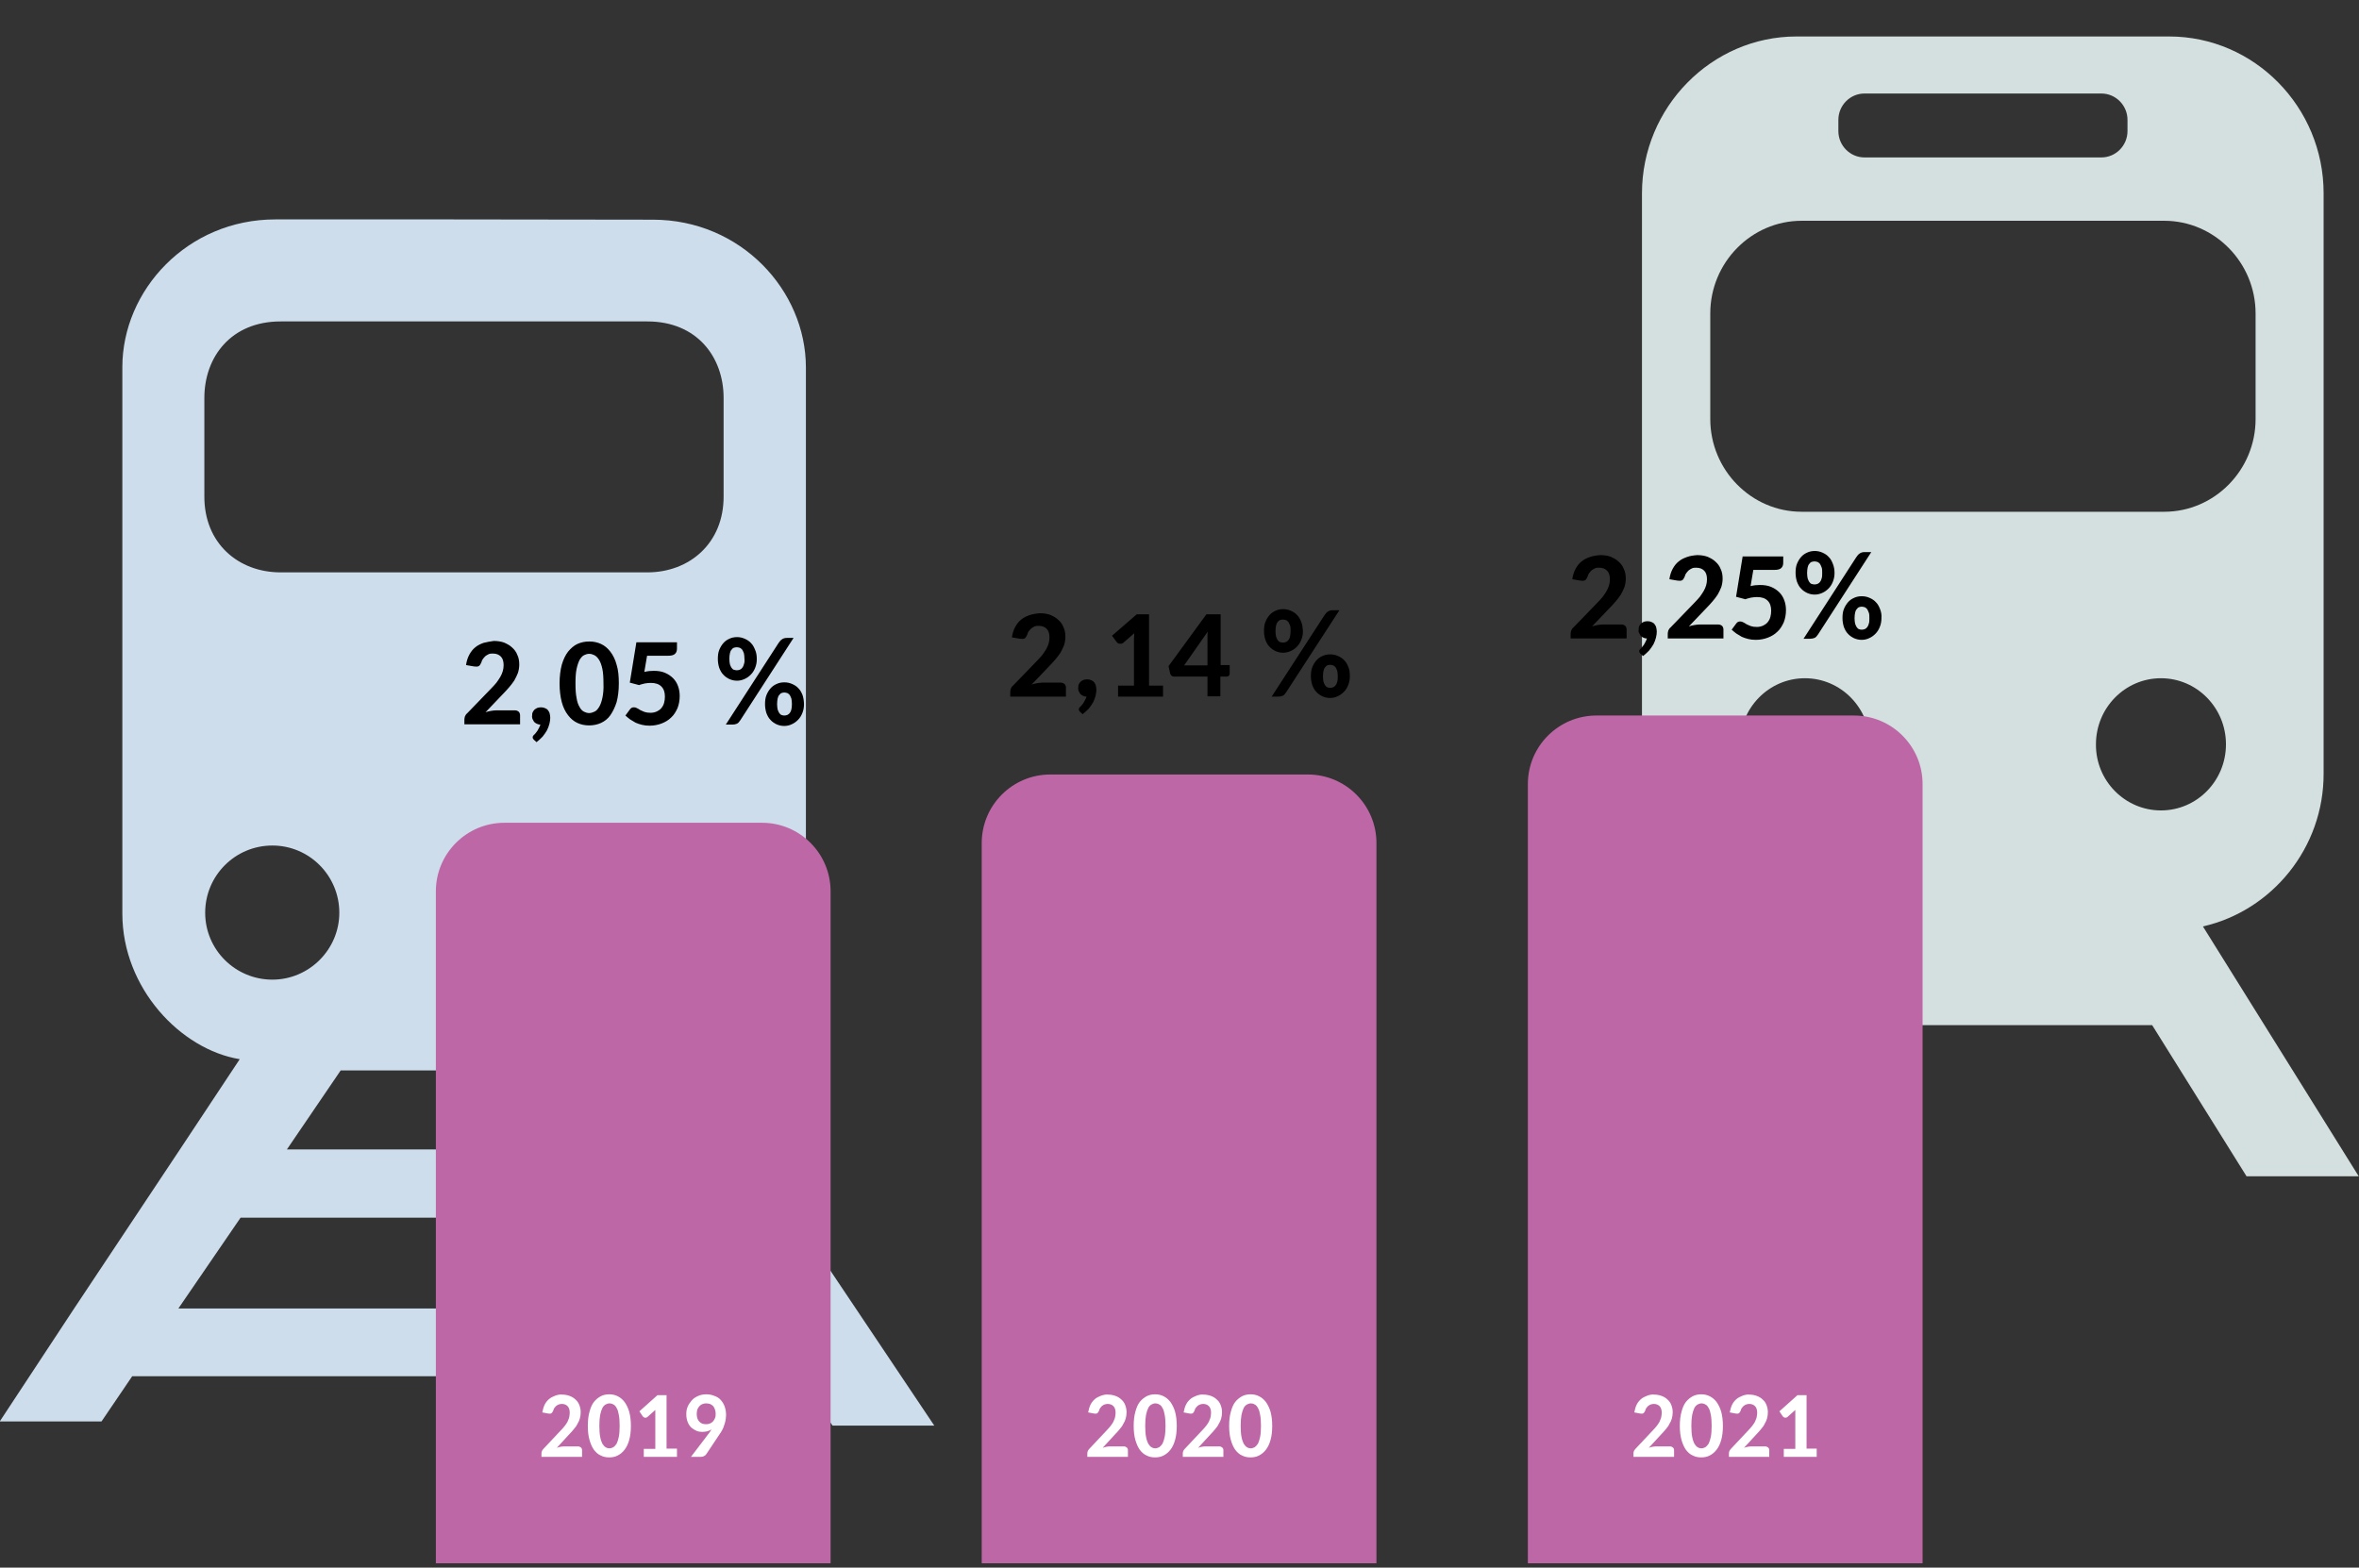
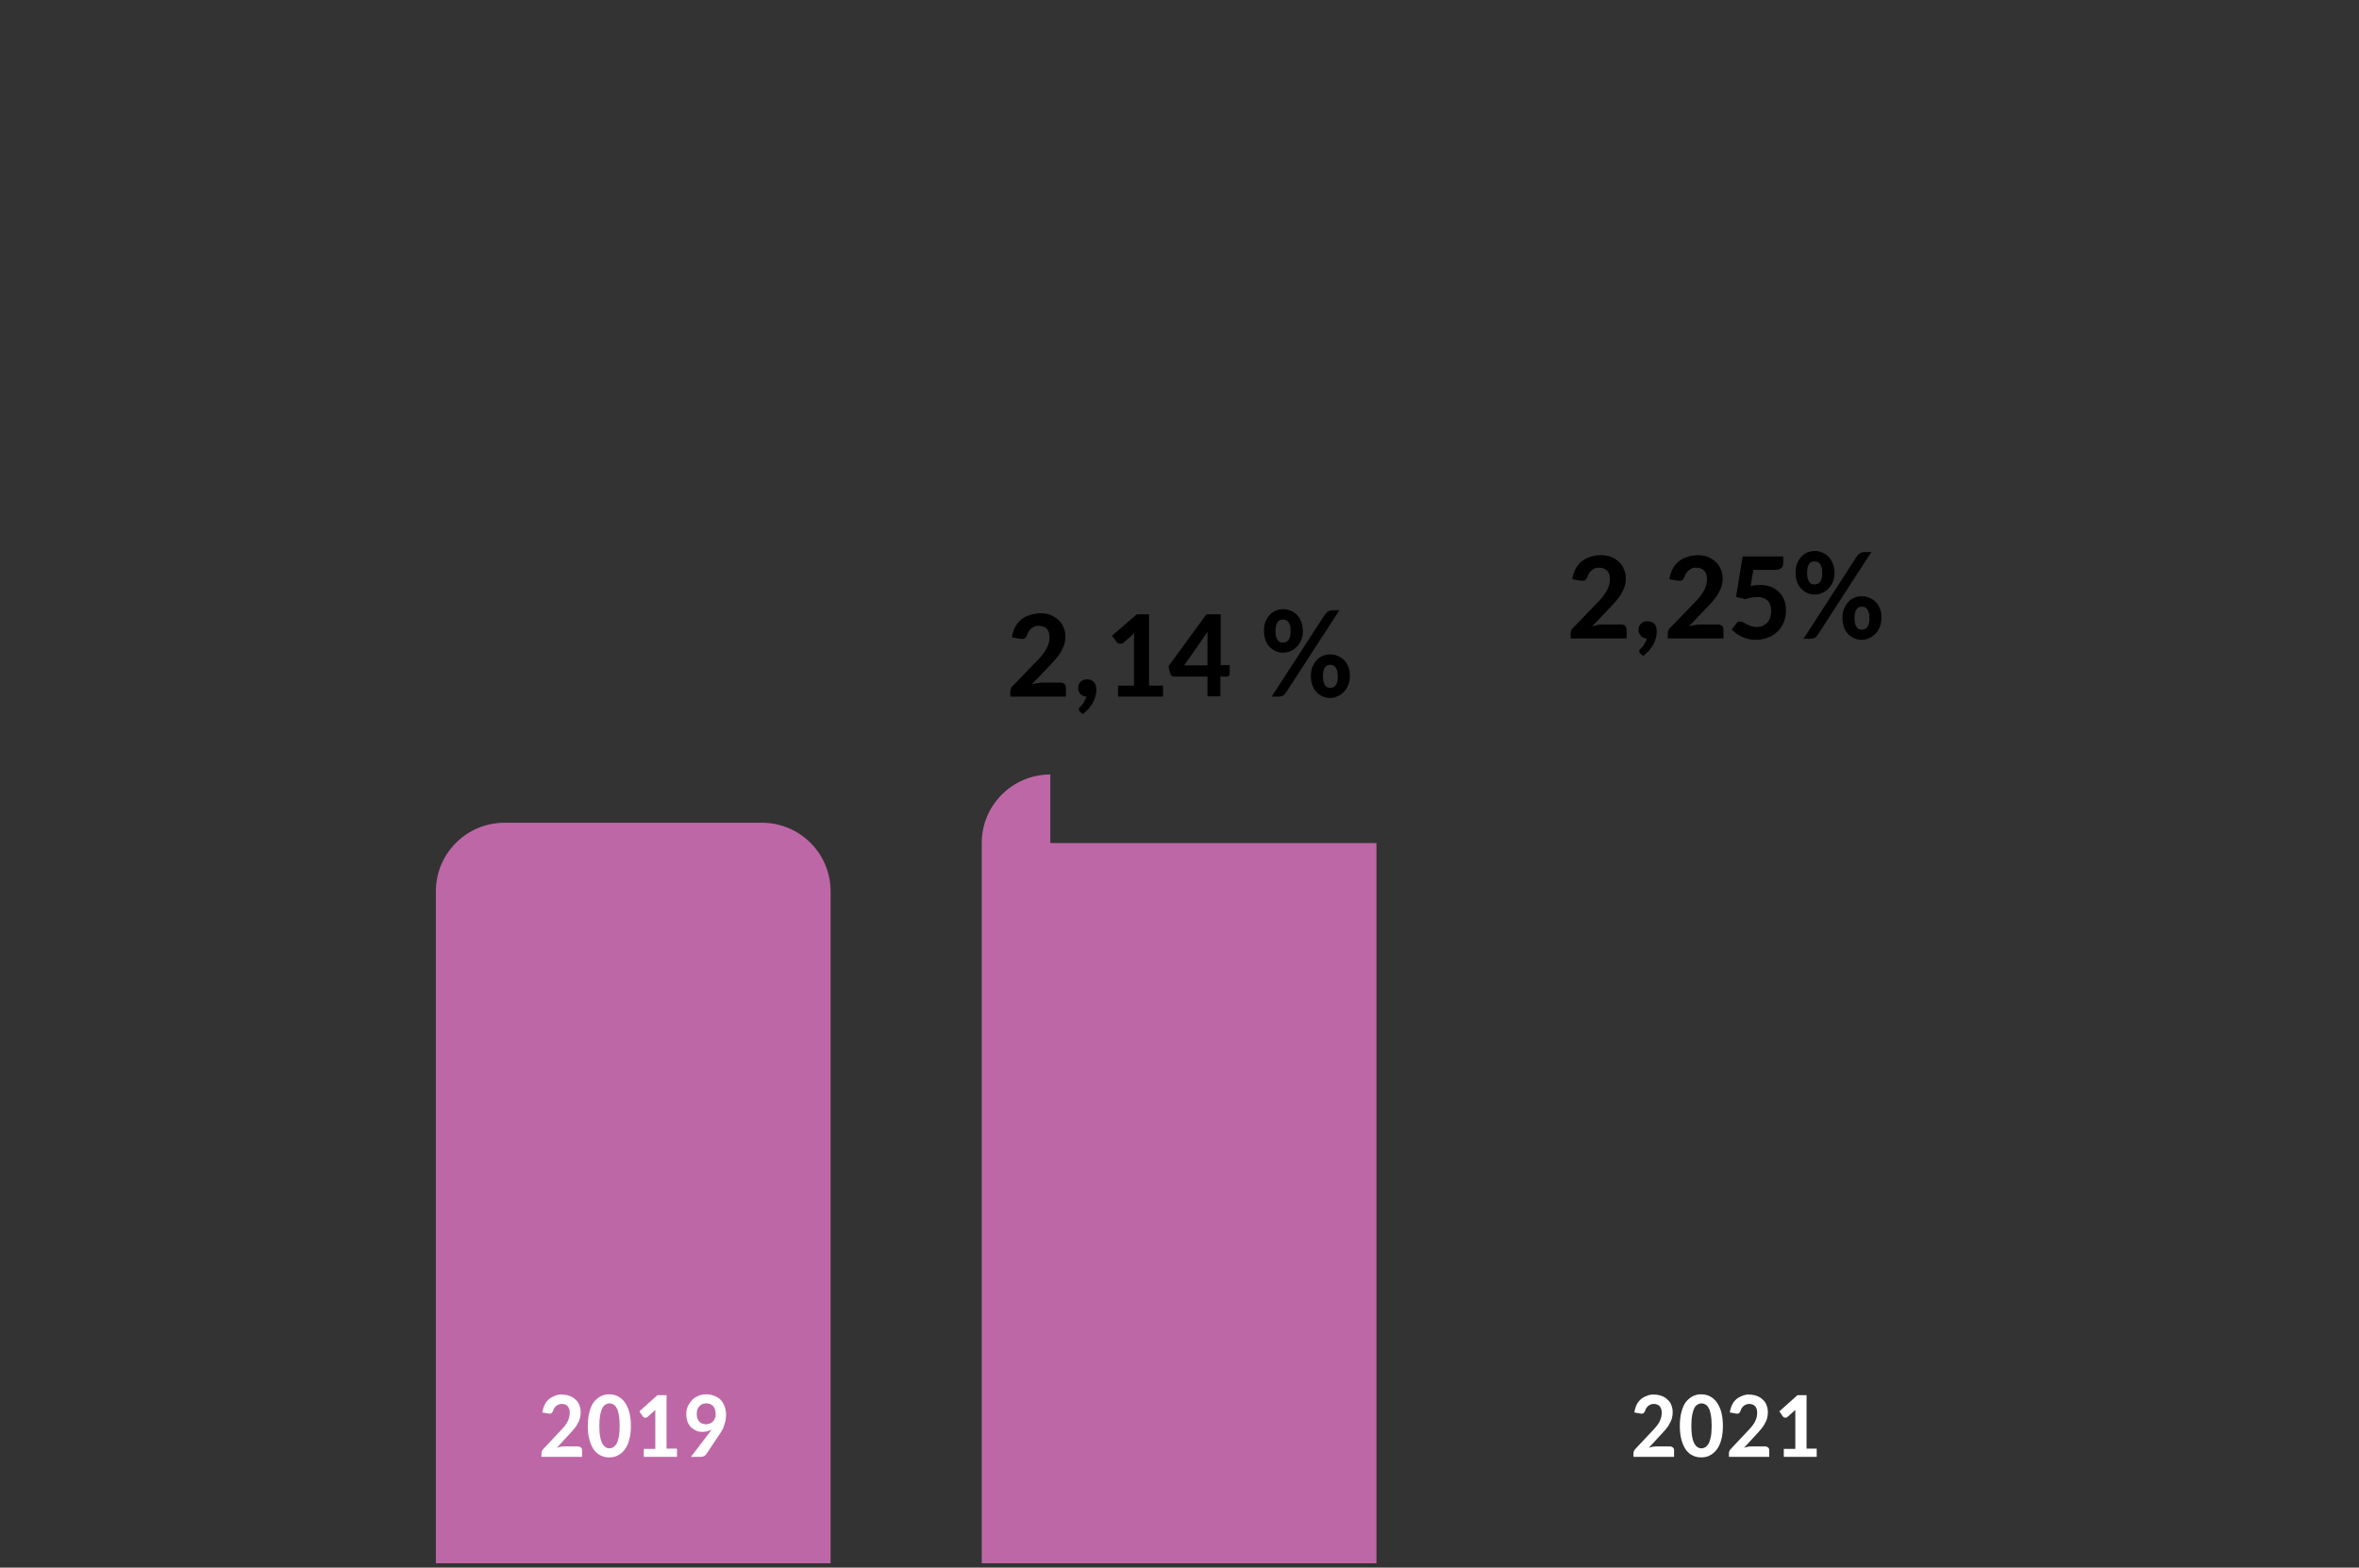
<svg xmlns="http://www.w3.org/2000/svg" xmlns:xlink="http://www.w3.org/1999/xlink" version="1.1" id="Ebene_1" x="0px" y="0px" width="860px" height="571.6px" viewBox="0 0 860 571.6" style="enable-background:new 0 0 860 571.6;" xml:space="preserve">
  <rect x="0" y="0" width="860" height="571.6" fill="#333333" stroke="none" />
  <style type="text/css">
	.st0{clip-path:url(#SVGID_2_);fill:#D3E0DF;}
	.st1{clip-path:url(#SVGID_2_);fill:#CDDDEB;}
	.st2{fill:#BE67A6;}
	.st3{fill:#FFFFFF;}
</style>
  <g>
    <g>
      <defs>
-         <rect id="SVGID_1_" width="859.9" height="570" />
-       </defs>
+         </defs>
      <clipPath id="SVGID_2_">
        <use xlink:href="#SVGID_1_" style="overflow:visible;" />
      </clipPath>
      <path class="st0" d="M803.1,337.8l56.8,91.1H819l-34.4-55.1H661.1l-34.4,55.1h-40.8l56.8-91.1c-25.2-5.7-44.1-28.6-44.1-55.8V70.5    c0-31.4,25.4-57.2,56.3-57.2h135.9c31,0,56.3,25.7,56.3,57.2V282C847.2,309.2,828.2,332.1,803.1,337.8L803.1,337.8z M787.8,295.5    c13.1,0,23.7-10.8,23.7-24.1c0-13.3-10.6-24.1-23.7-24.1c-13.1,0-23.7,10.8-23.7,24.1C764,284.7,774.7,295.5,787.8,295.5    L787.8,295.5z M658,295.5c13.1,0,23.7-10.8,23.7-24.1c0-13.3-10.6-24.1-23.7-24.1c-13.1,0-23.7,10.8-23.7,24.1    C634.2,284.7,644.9,295.5,658,295.5L658,295.5z M775.6,43.7c0-5.3-4.3-9.6-9.5-9.6h-86.4c-5.2,0-9.5,4.3-9.5,9.6v4.1    c0,5.3,4.3,9.6,9.5,9.6h86.4c5.2,0,9.5-4.3,9.5-9.6V43.7L775.6,43.7z M822.3,114.3c0-18.6-15-33.8-33.3-33.8H656.8    c-18.3,0-33.3,15.2-33.3,33.8v38.5c0,18.6,15,33.8,33.3,33.8H789c18.3,0,33.3-15.2,33.3-33.8V114.3L822.3,114.3z" />
-       <path class="st1" d="M65.1,477L87.7,444h164l22.6,33.1H65.1L65.1,477z M104.6,419.1l19.6-28.8H215l19.7,28.8H104.6L104.6,419.1z     M99.3,357.2c-13.5,0-24.5-10.9-24.5-24.4c0-13.5,10.9-24.5,24.5-24.5c13.5,0,24.4,11,24.4,24.5    C123.7,346.2,112.7,357.2,99.3,357.2 M238.5,357.2c-13.5,0-24.5-10.9-24.5-24.4c0-13.5,10.9-24.5,24.5-24.5    c13.5,0,24.4,11,24.4,24.5C262.9,346.2,252,357.2,238.5,357.2 M102.3,208.7c-15.4,0-27.9-10.6-27.8-27.8v-35.8    c0-14.9,9.7-27.9,27.8-27.9H236c18.1,0,27.8,13,27.8,27.9v35.8c0.1,17.2-12.5,27.8-27.8,27.8H102.3L102.3,208.7z M163.3,80    l-62.9,0c-32.1,0-55.8,25.8-55.8,53.9v199.2c0,27.2,21.3,49.6,42.8,53.1l-21.8,32.9L27.1,477l-27.2,41.3H37l11.2-16.5h243l12.3,18    h37.1l-89.6-133.7c21.4-3.5,42.8-25.8,42.8-53.1V134c0-28.1-23.7-53.9-55.8-53.9L163.3,80L163.3,80z" />
    </g>
-     <path d="M176.3,234.4c-1.1,0.4-2.2,0.9-3,1.6c-0.9,0.7-1.6,1.6-2.2,2.7c-0.6,1.1-1,2.4-1.2,3.8l2.9,0.5c0.7,0.1,1.3,0.1,1.7-0.1   c0.4-0.2,0.7-0.7,1-1.4c0.1-0.5,0.3-0.9,0.6-1.3c0.3-0.4,0.6-0.7,0.9-1c0.4-0.3,0.8-0.5,1.2-0.7c0.5-0.2,0.9-0.2,1.5-0.2   c1.3,0,2.2,0.4,2.9,1.1c0.7,0.7,1,1.8,1,3.1c0,0.8-0.1,1.5-0.3,2.2c-0.2,0.7-0.5,1.4-0.9,2.1c-0.4,0.7-0.9,1.4-1.4,2.1   c-0.6,0.7-1.2,1.4-2,2.2l-8.7,9c-0.4,0.3-0.6,0.7-0.8,1.1c-0.1,0.4-0.2,0.8-0.2,1.1v1.8h20.3v-3.3c0-0.5-0.2-1-0.5-1.3   c-0.4-0.3-0.8-0.5-1.4-0.5h-6.8c-0.6,0-1.2,0.1-1.9,0.2c-0.7,0.1-1.4,0.3-2,0.5l6.4-6.7c0.8-0.8,1.5-1.6,2.2-2.4   c0.7-0.8,1.3-1.6,1.9-2.5c0.5-0.9,0.9-1.7,1.3-2.7c0.3-0.9,0.5-2,0.5-3.1c0-1.3-0.2-2.5-0.7-3.5c-0.4-1.1-1.1-2-1.9-2.7   c-0.8-0.8-1.8-1.3-2.9-1.8c-1.1-0.4-2.4-0.6-3.8-0.6C178.7,233.9,177.4,234.1,176.3,234.4L176.3,234.4z M194.1,262.1   c0.2,0.4,0.4,0.7,0.6,1.1c0.3,0.3,0.6,0.5,1,0.7c0.4,0.2,0.8,0.3,1.3,0.3c-0.1,0.4-0.3,0.8-0.5,1.2c-0.2,0.4-0.4,0.7-0.6,1.1   c-0.2,0.3-0.5,0.6-0.7,0.9c-0.2,0.2-0.4,0.5-0.6,0.6c-0.1,0.1-0.2,0.3-0.3,0.4c-0.1,0.2-0.1,0.3-0.1,0.4c0,0.2,0,0.3,0.1,0.5   c0.1,0.1,0.2,0.3,0.3,0.4l1,0.9c0.8-0.6,1.5-1.3,2.2-2c0.6-0.7,1.1-1.5,1.6-2.3c0.4-0.8,0.7-1.6,0.9-2.4c0.2-0.8,0.3-1.5,0.3-2.2   c0-0.5-0.1-1-0.2-1.5c-0.1-0.5-0.4-0.9-0.6-1.2c-0.3-0.4-0.6-0.6-1.1-0.8c-0.4-0.2-0.9-0.3-1.5-0.3c-0.5,0-0.9,0.1-1.3,0.2   c-0.4,0.2-0.7,0.4-1,0.6c-0.3,0.3-0.5,0.6-0.7,1c-0.2,0.4-0.2,0.8-0.2,1.2C193.9,261.2,194,261.7,194.1,262.1L194.1,262.1z    M224.8,242.4c-0.5-1.9-1.3-3.5-2.3-4.8c-1-1.3-2.1-2.2-3.4-2.8c-1.3-0.6-2.7-0.9-4.3-0.9c-1.5,0-3,0.3-4.3,0.9   c-1.3,0.6-2.4,1.6-3.4,2.8c-1,1.3-1.7,2.8-2.3,4.8c-0.5,1.9-0.8,4.2-0.8,6.8s0.3,4.9,0.8,6.8c0.5,1.9,1.3,3.5,2.3,4.8   c1,1.3,2.1,2.2,3.4,2.8c1.3,0.6,2.7,0.9,4.3,0.9c1.5,0,3-0.3,4.3-0.9c1.3-0.6,2.5-1.5,3.4-2.8s1.7-2.9,2.3-4.8   c0.5-1.9,0.8-4.2,0.8-6.8S225.4,244.3,224.8,242.4L224.8,242.4z M219.6,254.5c-0.3,1.4-0.7,2.5-1.2,3.3c-0.5,0.8-1,1.4-1.7,1.7   c-0.6,0.3-1.3,0.5-1.9,0.5c-0.7,0-1.3-0.2-1.9-0.5c-0.6-0.3-1.2-0.9-1.6-1.7c-0.5-0.8-0.9-1.9-1.1-3.3c-0.3-1.4-0.4-3.2-0.4-5.3   c0-2.1,0.1-3.9,0.4-5.3c0.3-1.4,0.7-2.5,1.1-3.3c0.5-0.8,1-1.4,1.6-1.7c0.6-0.3,1.2-0.5,1.9-0.5c0.7,0,1.3,0.2,1.9,0.5   c0.6,0.3,1.2,0.9,1.7,1.7c0.5,0.8,0.9,1.9,1.2,3.3c0.3,1.4,0.4,3.2,0.4,5.3C220.1,251.3,219.9,253.1,219.6,254.5L219.6,254.5z    M246.7,234.2H232l-2.4,14.7l3.4,0.9c0.7-0.3,1.4-0.4,2.1-0.6c0.7-0.1,1.4-0.2,2.1-0.2c1.7,0,3,0.4,3.9,1.3   c0.9,0.9,1.3,2.1,1.3,3.7c0,0.8-0.1,1.6-0.3,2.3c-0.2,0.7-0.5,1.3-1,1.9c-0.4,0.5-1,0.9-1.6,1.2c-0.7,0.3-1.4,0.5-2.3,0.5   c-0.9,0-1.6-0.1-2.2-0.3c-0.6-0.2-1.1-0.5-1.6-0.7c-0.4-0.3-0.8-0.5-1.2-0.7c-0.3-0.2-0.7-0.3-1.1-0.3c-0.6,0-1,0.2-1.4,0.7   l-1.7,2.3c0.5,0.5,1.1,0.9,1.7,1.4c0.6,0.4,1.3,0.8,2,1.2c0.7,0.3,1.5,0.6,2.4,0.8s1.7,0.3,2.7,0.3c1.6,0,3.1-0.3,4.4-0.8   c1.3-0.5,2.5-1.2,3.5-2.2c1-0.9,1.7-2.1,2.3-3.4c0.5-1.3,0.8-2.8,0.8-4.4c0-1.3-0.2-2.5-0.6-3.6c-0.4-1.1-1-2.1-1.8-2.9   c-0.8-0.8-1.8-1.5-3-2c-1.2-0.5-2.5-0.7-4.1-0.7c-1.1,0-2.2,0.1-3.4,0.4l1-5.9h7.7c1.1,0,2-0.2,2.5-0.7c0.5-0.5,0.7-1.1,0.7-1.9   V234.2L246.7,234.2z M275.3,237c-0.4-1-0.8-1.8-1.5-2.5c-0.6-0.7-1.4-1.2-2.3-1.6c-0.9-0.4-1.8-0.6-2.8-0.6c-1,0-2,0.2-2.8,0.6   c-0.9,0.4-1.6,0.9-2.2,1.6c-0.6,0.7-1.1,1.5-1.5,2.5c-0.4,1-0.5,2.1-0.5,3.3c0,1.2,0.2,2.2,0.5,3.2c0.4,1,0.8,1.8,1.5,2.5   c0.6,0.7,1.4,1.2,2.2,1.6c0.9,0.4,1.8,0.6,2.8,0.6c0.9,0,1.8-0.2,2.7-0.6c0.9-0.4,1.6-0.9,2.3-1.6c0.7-0.7,1.2-1.5,1.6-2.5   c0.4-1,0.6-2,0.6-3.2C275.9,239,275.7,237.9,275.3,237L275.3,237z M271.2,242.2c-0.1,0.5-0.3,0.9-0.6,1.3c-0.2,0.3-0.5,0.5-0.9,0.7   c-0.3,0.1-0.7,0.2-1.1,0.2c-0.4,0-0.7-0.1-1.1-0.2c-0.3-0.1-0.6-0.4-0.8-0.7c-0.2-0.3-0.4-0.7-0.6-1.3c-0.1-0.5-0.2-1.2-0.2-2   c0-0.8,0.1-1.5,0.2-2c0.1-0.5,0.3-1,0.6-1.3c0.2-0.3,0.5-0.6,0.8-0.7c0.3-0.1,0.7-0.2,1.1-0.2c0.4,0,0.7,0.1,1.1,0.2   c0.3,0.1,0.6,0.4,0.9,0.7c0.2,0.3,0.4,0.8,0.6,1.3c0.1,0.5,0.2,1.2,0.2,2C271.5,241,271.4,241.7,271.2,242.2L271.2,242.2z    M292.6,253.5c-0.4-1-0.8-1.8-1.5-2.5c-0.6-0.7-1.4-1.2-2.3-1.6c-0.9-0.4-1.8-0.6-2.9-0.6c-1,0-2,0.2-2.8,0.6   c-0.9,0.4-1.6,0.9-2.2,1.6c-0.6,0.7-1.1,1.5-1.5,2.5c-0.4,1-0.5,2.1-0.5,3.3c0,1.2,0.2,2.2,0.5,3.2c0.4,1,0.8,1.8,1.5,2.5   c0.6,0.7,1.4,1.2,2.2,1.6c0.9,0.4,1.8,0.6,2.8,0.6c0.9,0,1.9-0.2,2.7-0.6c0.9-0.4,1.6-0.9,2.3-1.6c0.7-0.7,1.2-1.5,1.6-2.5   c0.4-1,0.6-2,0.6-3.2C293.1,255.6,292.9,254.5,292.6,253.5L292.6,253.5z M288.5,258.7c-0.1,0.5-0.3,0.9-0.6,1.3   c-0.2,0.3-0.5,0.5-0.9,0.7c-0.3,0.1-0.7,0.2-1.1,0.2c-0.4,0-0.7-0.1-1-0.2s-0.6-0.4-0.8-0.7c-0.2-0.3-0.4-0.7-0.6-1.3   c-0.1-0.5-0.2-1.2-0.2-2c0-0.8,0.1-1.5,0.2-2c0.1-0.5,0.3-1,0.6-1.3c0.2-0.3,0.5-0.6,0.8-0.7c0.3-0.1,0.7-0.2,1-0.2   c0.4,0,0.7,0.1,1.1,0.2c0.3,0.1,0.6,0.4,0.9,0.7c0.2,0.3,0.4,0.8,0.6,1.3c0.1,0.5,0.2,1.2,0.2,2   C288.7,257.6,288.6,258.2,288.5,258.7L288.5,258.7z M289.3,232.6h-2.5c-0.7,0-1.3,0.2-1.7,0.5c-0.5,0.3-0.9,0.8-1.3,1.4l-19.2,29.7   h2.4c0.6,0,1.1-0.1,1.6-0.3c0.5-0.2,0.9-0.7,1.3-1.3L289.3,232.6L289.3,232.6z" />
    <path d="M375.3,224.3c-1.1,0.4-2.2,0.9-3,1.6c-0.9,0.7-1.6,1.6-2.2,2.7c-0.6,1.1-1,2.4-1.2,3.8l2.9,0.5c0.7,0.1,1.3,0.1,1.7-0.1   c0.4-0.2,0.7-0.7,1-1.4c0.1-0.5,0.3-0.9,0.6-1.3c0.3-0.4,0.6-0.7,0.9-1c0.4-0.3,0.8-0.5,1.2-0.7c0.5-0.2,0.9-0.2,1.5-0.2   c1.3,0,2.2,0.4,2.9,1.1c0.7,0.7,1,1.8,1,3.1c0,0.8-0.1,1.5-0.3,2.2c-0.2,0.7-0.5,1.4-0.9,2.1c-0.4,0.7-0.9,1.4-1.4,2.1   c-0.6,0.7-1.2,1.4-2,2.2l-8.7,9c-0.4,0.3-0.6,0.7-0.8,1.1c-0.1,0.4-0.2,0.8-0.2,1.1v1.8h20.3v-3.3c0-0.5-0.2-1-0.5-1.3   c-0.4-0.3-0.8-0.5-1.4-0.5H380c-0.6,0-1.2,0.1-1.9,0.2c-0.7,0.1-1.4,0.3-2,0.5l6.4-6.7c0.8-0.8,1.5-1.6,2.2-2.4   c0.7-0.8,1.3-1.6,1.9-2.5c0.5-0.9,0.9-1.7,1.3-2.7c0.3-0.9,0.5-2,0.5-3.1c0-1.3-0.2-2.5-0.7-3.5c-0.4-1.1-1.1-2-1.9-2.7   c-0.8-0.8-1.8-1.3-2.9-1.8c-1.1-0.4-2.4-0.6-3.8-0.6C377.7,223.7,376.5,223.9,375.3,224.3L375.3,224.3z M393.2,251.9   c0.2,0.4,0.4,0.7,0.6,1.1c0.3,0.3,0.6,0.5,1,0.7c0.4,0.2,0.8,0.3,1.3,0.3c-0.1,0.4-0.3,0.8-0.5,1.2c-0.2,0.4-0.4,0.7-0.6,1.1   c-0.2,0.3-0.5,0.6-0.7,0.9c-0.2,0.2-0.4,0.5-0.6,0.6c-0.1,0.1-0.2,0.3-0.3,0.4c-0.1,0.2-0.1,0.3-0.1,0.4c0,0.2,0,0.3,0.1,0.5   c0.1,0.1,0.2,0.3,0.3,0.4l1,0.9c0.8-0.6,1.5-1.3,2.2-2c0.6-0.7,1.1-1.5,1.6-2.3c0.4-0.8,0.7-1.6,0.9-2.4c0.2-0.8,0.3-1.5,0.3-2.2   c0-0.5-0.1-1-0.2-1.5c-0.1-0.5-0.4-0.9-0.6-1.2c-0.3-0.4-0.6-0.6-1.1-0.8c-0.4-0.2-0.9-0.3-1.5-0.3c-0.5,0-0.9,0.1-1.3,0.2   c-0.4,0.2-0.7,0.4-1,0.6c-0.3,0.3-0.5,0.6-0.7,1c-0.2,0.4-0.2,0.8-0.2,1.2C393,251.1,393.1,251.5,393.2,251.9L393.2,251.9z    M407.6,254h16.4V250h-5.1v-26h-4.5l-9,7.8l1.7,2.3c0.1,0.1,0.2,0.2,0.4,0.4c0.2,0.1,0.4,0.2,0.6,0.2s0.5,0,0.7,0   c0.3,0,0.5-0.2,0.8-0.4l3.9-3.4c0,0.8-0.1,1.5-0.1,2.2V250h-5.8V254L407.6,254z M445,224h-5.2L426,242.9l0.6,2.7   c0.1,0.3,0.3,0.6,0.5,0.8c0.3,0.2,0.6,0.3,0.9,0.3h12.2v7.2h4.7v-7.2h2.3c0.3,0,0.6-0.1,0.8-0.3c0.2-0.2,0.3-0.5,0.3-0.8v-3.1H445   V224L445,224z M440.2,242.6h-8.5l8.6-12.3c-0.1,0.6-0.1,1.1-0.1,1.6c0,0.5,0,1,0,1.4V242.6L440.2,242.6z M474.4,226.8   c-0.4-1-0.8-1.8-1.5-2.5c-0.6-0.7-1.4-1.2-2.3-1.6c-0.9-0.4-1.8-0.6-2.8-0.6c-1,0-2,0.2-2.8,0.6c-0.9,0.4-1.6,0.9-2.2,1.6   c-0.6,0.7-1.1,1.5-1.5,2.5c-0.4,1-0.5,2.1-0.5,3.3c0,1.2,0.2,2.2,0.5,3.2c0.4,1,0.8,1.8,1.5,2.5c0.6,0.7,1.4,1.2,2.2,1.6   c0.9,0.4,1.8,0.6,2.8,0.6c0.9,0,1.8-0.2,2.7-0.6c0.9-0.4,1.6-0.9,2.3-1.6c0.7-0.7,1.2-1.5,1.6-2.5c0.4-1,0.6-2,0.6-3.2   C474.9,228.9,474.8,227.8,474.4,226.8L474.4,226.8z M470.3,232.1c-0.1,0.5-0.3,0.9-0.6,1.3c-0.2,0.3-0.5,0.5-0.9,0.7   c-0.3,0.1-0.7,0.2-1.1,0.2c-0.4,0-0.7-0.1-1.1-0.2c-0.3-0.1-0.6-0.4-0.8-0.7c-0.2-0.3-0.4-0.7-0.6-1.3c-0.1-0.5-0.2-1.2-0.2-2   c0-0.8,0.1-1.5,0.2-2c0.1-0.5,0.3-1,0.6-1.3c0.2-0.3,0.5-0.6,0.8-0.7c0.3-0.1,0.7-0.2,1.1-0.2c0.4,0,0.7,0.1,1.1,0.2   c0.3,0.1,0.6,0.4,0.9,0.7c0.2,0.3,0.4,0.8,0.6,1.3s0.2,1.2,0.2,2C470.5,230.9,470.4,231.5,470.3,232.1L470.3,232.1z M491.6,243.3   c-0.4-1-0.8-1.8-1.5-2.5c-0.6-0.7-1.4-1.2-2.3-1.6c-0.9-0.4-1.8-0.6-2.9-0.6c-1,0-2,0.2-2.8,0.6c-0.9,0.4-1.6,0.9-2.2,1.6   c-0.6,0.7-1.1,1.5-1.5,2.5c-0.4,1-0.5,2.1-0.5,3.3c0,1.2,0.2,2.2,0.5,3.2c0.4,1,0.8,1.8,1.5,2.5c0.6,0.7,1.4,1.2,2.2,1.6   c0.9,0.4,1.8,0.6,2.8,0.6c0.9,0,1.9-0.2,2.7-0.6c0.9-0.4,1.6-0.9,2.3-1.6c0.7-0.7,1.2-1.5,1.6-2.5c0.4-1,0.6-2,0.6-3.2   C492.1,245.4,492,244.3,491.6,243.3L491.6,243.3z M487.5,248.6c-0.1,0.5-0.3,0.9-0.6,1.3c-0.2,0.3-0.5,0.5-0.9,0.7   c-0.3,0.1-0.7,0.2-1.1,0.2c-0.4,0-0.7-0.1-1-0.2c-0.3-0.1-0.6-0.4-0.8-0.7c-0.2-0.3-0.4-0.7-0.6-1.3c-0.1-0.5-0.2-1.2-0.2-2   c0-0.8,0.1-1.5,0.2-2c0.1-0.5,0.3-1,0.6-1.3c0.2-0.3,0.5-0.6,0.8-0.7c0.3-0.1,0.7-0.2,1-0.2c0.4,0,0.7,0.1,1.1,0.2   c0.3,0.1,0.6,0.4,0.9,0.7c0.2,0.3,0.4,0.8,0.6,1.3c0.1,0.5,0.2,1.2,0.2,2C487.7,247.4,487.7,248,487.5,248.6L487.5,248.6z    M488.3,222.5h-2.5c-0.7,0-1.3,0.2-1.7,0.5c-0.5,0.3-0.9,0.8-1.3,1.4L463.6,254h2.4c0.6,0,1.1-0.1,1.6-0.3c0.5-0.2,0.9-0.7,1.3-1.3   L488.3,222.5L488.3,222.5z" />
    <path d="M579.6,203.1c-1.1,0.4-2.2,0.9-3,1.6c-0.9,0.7-1.6,1.6-2.2,2.7c-0.6,1.1-1,2.4-1.2,3.8l2.9,0.5c0.7,0.1,1.3,0.1,1.7-0.1   c0.4-0.2,0.7-0.7,1-1.4c0.1-0.5,0.3-0.9,0.6-1.3c0.3-0.4,0.6-0.7,0.9-1c0.4-0.3,0.8-0.5,1.2-0.7c0.5-0.2,0.9-0.2,1.5-0.2   c1.3,0,2.2,0.4,2.9,1.1c0.7,0.7,1,1.8,1,3.1c0,0.8-0.1,1.5-0.3,2.2c-0.2,0.7-0.5,1.4-0.9,2.1c-0.4,0.7-0.9,1.4-1.4,2.1   c-0.6,0.7-1.2,1.4-2,2.2l-8.7,9c-0.4,0.3-0.6,0.7-0.8,1.1c-0.1,0.4-0.2,0.8-0.2,1.1v1.8H593v-3.3c0-0.5-0.2-1-0.5-1.3   c-0.4-0.3-0.8-0.5-1.4-0.5h-6.8c-0.6,0-1.2,0.1-1.9,0.2c-0.7,0.1-1.4,0.3-2,0.5l6.4-6.7c0.8-0.8,1.5-1.6,2.2-2.4   c0.7-0.8,1.3-1.6,1.9-2.5c0.5-0.9,0.9-1.7,1.3-2.7c0.3-0.9,0.5-2,0.5-3.1c0-1.3-0.2-2.5-0.7-3.5c-0.4-1.1-1.1-2-1.9-2.7   c-0.8-0.8-1.8-1.3-2.9-1.8c-1.1-0.4-2.4-0.6-3.8-0.6C582,202.5,580.8,202.7,579.6,203.1L579.6,203.1z M597.5,230.7   c0.2,0.4,0.4,0.7,0.6,1.1c0.3,0.3,0.6,0.5,1,0.7c0.4,0.2,0.8,0.3,1.3,0.3c-0.1,0.4-0.3,0.8-0.5,1.2c-0.2,0.4-0.4,0.7-0.6,1.1   c-0.2,0.3-0.5,0.6-0.7,0.9c-0.2,0.2-0.4,0.5-0.6,0.6c-0.1,0.1-0.2,0.3-0.3,0.4c-0.1,0.2-0.1,0.3-0.1,0.4c0,0.2,0,0.3,0.1,0.5   c0.1,0.1,0.2,0.3,0.3,0.4l1,0.9c0.8-0.6,1.5-1.3,2.2-2c0.6-0.7,1.1-1.5,1.6-2.3c0.4-0.8,0.7-1.6,0.9-2.4c0.2-0.8,0.3-1.5,0.3-2.2   c0-0.5-0.1-1-0.2-1.5c-0.1-0.5-0.4-0.9-0.6-1.2c-0.3-0.4-0.6-0.6-1.1-0.8c-0.4-0.2-0.9-0.3-1.5-0.3c-0.5,0-0.9,0.1-1.3,0.2   c-0.4,0.2-0.7,0.4-1,0.6c-0.3,0.3-0.5,0.6-0.7,1c-0.2,0.4-0.2,0.8-0.2,1.2C597.3,229.9,597.3,230.3,597.5,230.7L597.5,230.7z    M615,203.1c-1.1,0.4-2.2,0.9-3,1.6c-0.9,0.7-1.6,1.6-2.2,2.7c-0.6,1.1-1,2.4-1.2,3.8l2.9,0.5c0.7,0.1,1.3,0.1,1.7-0.1   c0.4-0.2,0.7-0.7,1-1.4c0.1-0.5,0.3-0.9,0.6-1.3c0.3-0.4,0.6-0.7,0.9-1c0.4-0.3,0.8-0.5,1.2-0.7c0.5-0.2,0.9-0.2,1.5-0.2   c1.3,0,2.2,0.4,2.9,1.1c0.7,0.7,1,1.8,1,3.1c0,0.8-0.1,1.5-0.3,2.2c-0.2,0.7-0.5,1.4-0.9,2.1c-0.4,0.7-0.9,1.4-1.4,2.1   c-0.6,0.7-1.2,1.4-2,2.2l-8.7,9c-0.4,0.3-0.6,0.7-0.8,1.1c-0.1,0.4-0.2,0.8-0.2,1.1v1.8h20.3v-3.3c0-0.5-0.2-1-0.5-1.3   c-0.4-0.3-0.8-0.5-1.4-0.5h-6.8c-0.6,0-1.2,0.1-1.9,0.2c-0.7,0.1-1.4,0.3-2,0.5l6.4-6.7c0.8-0.8,1.5-1.6,2.2-2.4   c0.7-0.8,1.3-1.6,1.9-2.5c0.5-0.9,0.9-1.7,1.3-2.7c0.3-0.9,0.5-2,0.5-3.1c0-1.3-0.2-2.5-0.7-3.5c-0.4-1.1-1.1-2-1.9-2.7   c-0.8-0.8-1.8-1.3-2.9-1.8c-1.1-0.4-2.4-0.6-3.8-0.6C617.4,202.5,616.1,202.7,615,203.1L615,203.1z M650,202.9h-14.7l-2.4,14.7   l3.4,0.9c0.7-0.3,1.4-0.4,2.1-0.6c0.7-0.1,1.4-0.2,2.1-0.2c1.7,0,3,0.4,3.9,1.3c0.9,0.9,1.3,2.1,1.3,3.7c0,0.8-0.1,1.6-0.3,2.3   c-0.2,0.7-0.5,1.3-1,1.9c-0.4,0.5-1,0.9-1.6,1.2c-0.7,0.3-1.4,0.5-2.3,0.5c-0.9,0-1.6-0.1-2.2-0.3c-0.6-0.2-1.1-0.5-1.6-0.7   c-0.4-0.3-0.8-0.5-1.2-0.7c-0.3-0.2-0.7-0.3-1.1-0.3c-0.6,0-1,0.2-1.4,0.7l-1.7,2.3c0.5,0.5,1.1,0.9,1.7,1.4c0.6,0.4,1.3,0.8,2,1.2   c0.7,0.3,1.5,0.6,2.4,0.8c0.8,0.2,1.7,0.3,2.7,0.3c1.6,0,3.1-0.3,4.4-0.8c1.3-0.5,2.5-1.2,3.5-2.2c1-0.9,1.7-2.1,2.3-3.4   c0.5-1.3,0.8-2.8,0.8-4.4c0-1.3-0.2-2.5-0.6-3.6c-0.4-1.1-1-2.1-1.8-2.9c-0.8-0.8-1.8-1.5-3-2c-1.2-0.5-2.5-0.7-4.1-0.7   c-1.1,0-2.2,0.1-3.4,0.4l1-5.9h7.7c1.1,0,2-0.2,2.5-0.7c0.5-0.5,0.7-1.1,0.7-1.9V202.9L650,202.9z M668.2,205.6   c-0.4-1-0.8-1.8-1.5-2.5c-0.6-0.7-1.4-1.2-2.3-1.6c-0.9-0.4-1.8-0.6-2.8-0.6c-1,0-2,0.2-2.8,0.6c-0.9,0.4-1.6,0.9-2.2,1.6   c-0.6,0.7-1.1,1.5-1.5,2.5c-0.4,1-0.5,2.1-0.5,3.3c0,1.2,0.2,2.2,0.5,3.2c0.4,1,0.8,1.8,1.5,2.5c0.6,0.7,1.4,1.2,2.2,1.6   c0.9,0.4,1.8,0.6,2.8,0.6c0.9,0,1.8-0.2,2.7-0.6c0.9-0.4,1.6-0.9,2.3-1.6c0.7-0.7,1.2-1.5,1.6-2.5c0.4-1,0.6-2,0.6-3.2   C668.8,207.7,668.6,206.6,668.2,205.6L668.2,205.6z M664.1,210.9c-0.1,0.5-0.3,0.9-0.6,1.3c-0.2,0.3-0.5,0.5-0.9,0.7   c-0.3,0.1-0.7,0.2-1.1,0.2c-0.4,0-0.7-0.1-1.1-0.2c-0.3-0.1-0.6-0.4-0.8-0.7c-0.2-0.3-0.4-0.7-0.6-1.3c-0.1-0.5-0.2-1.2-0.2-2   c0-0.8,0.1-1.5,0.2-2c0.1-0.5,0.3-1,0.6-1.3c0.2-0.3,0.5-0.6,0.8-0.7c0.3-0.1,0.7-0.2,1.1-0.2c0.4,0,0.7,0.1,1.1,0.2   c0.3,0.1,0.6,0.4,0.9,0.7c0.2,0.3,0.4,0.8,0.6,1.3s0.2,1.2,0.2,2C664.3,209.7,664.3,210.4,664.1,210.9L664.1,210.9z M685.4,222.1   c-0.4-1-0.8-1.8-1.5-2.5c-0.6-0.7-1.4-1.2-2.3-1.6c-0.9-0.4-1.8-0.6-2.9-0.6c-1,0-2,0.2-2.8,0.6c-0.9,0.4-1.6,0.9-2.2,1.6   c-0.6,0.7-1.1,1.5-1.5,2.5c-0.4,1-0.5,2.1-0.5,3.3c0,1.2,0.2,2.2,0.5,3.2c0.4,1,0.8,1.8,1.5,2.5c0.6,0.7,1.4,1.2,2.2,1.6   c0.9,0.4,1.8,0.6,2.8,0.6c0.9,0,1.9-0.2,2.7-0.6c0.9-0.4,1.6-0.9,2.3-1.6c0.7-0.7,1.2-1.5,1.6-2.5c0.4-1,0.6-2,0.6-3.2   C686,224.2,685.8,223.1,685.4,222.1L685.4,222.1z M681.3,227.4c-0.1,0.5-0.3,0.9-0.6,1.3s-0.5,0.5-0.9,0.7   c-0.3,0.1-0.7,0.2-1.1,0.2c-0.4,0-0.7-0.1-1-0.2c-0.3-0.1-0.6-0.4-0.8-0.7c-0.2-0.3-0.4-0.7-0.6-1.3c-0.1-0.5-0.2-1.2-0.2-2   c0-0.8,0.1-1.5,0.2-2s0.3-1,0.6-1.3c0.2-0.3,0.5-0.6,0.8-0.7c0.3-0.1,0.7-0.2,1-0.2c0.4,0,0.7,0.1,1.1,0.2c0.3,0.1,0.6,0.4,0.9,0.7   c0.2,0.3,0.4,0.8,0.6,1.3s0.2,1.2,0.2,2C681.5,226.2,681.5,226.9,681.3,227.4L681.3,227.4z M682.2,201.3h-2.5   c-0.7,0-1.3,0.2-1.7,0.5c-0.5,0.3-0.9,0.8-1.3,1.4l-19.2,29.7h2.4c0.6,0,1.1-0.1,1.6-0.3c0.5-0.2,0.9-0.7,1.3-1.3L682.2,201.3   L682.2,201.3z" />
    <path class="st2" d="M183.9,300c-13.8,0-25,11.2-25,25v245h143.9V325c0-13.8-11.2-25-25-25H183.9L183.9,300z" />
-     <path class="st2" d="M382.9,282.4c-13.8,0-25,11.2-25,25V570h143.9V307.4c0-13.8-11.2-25-25-25H382.9L382.9,282.4z" />
-     <path class="st2" d="M582,260.9c-13.8,0-25,11.2-25,25V570h143.9V285.9c0-13.8-11.2-25-25-25H582L582,260.9z" />
+     <path class="st2" d="M382.9,282.4c-13.8,0-25,11.2-25,25V570h143.9V307.4H382.9L382.9,282.4z" />
    <path class="st3" d="M202.4,508.9c-0.8,0.3-1.6,0.7-2.2,1.2c-0.6,0.5-1.2,1.2-1.6,2c-0.4,0.8-0.7,1.8-0.9,2.9l2.1,0.4   c0.5,0.1,0.9,0.1,1.2-0.1c0.3-0.2,0.5-0.5,0.7-1c0.1-0.3,0.2-0.7,0.4-0.9c0.2-0.3,0.4-0.5,0.7-0.8c0.3-0.2,0.6-0.4,0.9-0.5   c0.3-0.1,0.7-0.2,1.1-0.2c0.9,0,1.6,0.3,2.1,0.8c0.5,0.5,0.8,1.3,0.8,2.4c0,0.6-0.1,1.1-0.2,1.7c-0.1,0.5-0.4,1-0.6,1.6   c-0.3,0.5-0.6,1-1,1.5c-0.4,0.5-0.9,1.1-1.4,1.6l-6.3,6.7c-0.3,0.3-0.4,0.5-0.6,0.8c-0.1,0.3-0.2,0.6-0.2,0.8v1.4h14.8v-2.4   c0-0.4-0.1-0.7-0.4-1c-0.3-0.2-0.6-0.4-1-0.4h-4.9c-0.4,0-0.9,0-1.4,0.1c-0.5,0.1-1,0.2-1.5,0.4l4.6-5c0.6-0.6,1.1-1.2,1.6-1.8   c0.5-0.6,1-1.2,1.3-1.9c0.4-0.6,0.7-1.3,0.9-2c0.2-0.7,0.3-1.5,0.3-2.3c0-1-0.2-1.8-0.5-2.6c-0.3-0.8-0.8-1.5-1.4-2   c-0.6-0.6-1.3-1-2.1-1.3c-0.8-0.3-1.7-0.5-2.8-0.5C204.1,508.4,203.2,508.6,202.4,508.9L202.4,508.9z M229.4,514.8   c-0.4-1.4-1-2.6-1.7-3.6c-0.7-0.9-1.5-1.6-2.5-2.1c-1-0.5-2-0.7-3.1-0.7s-2.1,0.2-3.1,0.7c-0.9,0.5-1.8,1.2-2.5,2.1   c-0.7,0.9-1.2,2.1-1.6,3.6c-0.4,1.4-0.6,3.1-0.6,5.1c0,2,0.2,3.7,0.6,5.1c0.4,1.4,0.9,2.6,1.6,3.6c0.7,0.9,1.5,1.7,2.5,2.1   c0.9,0.5,2,0.7,3.1,0.7s2.2-0.2,3.1-0.7c1-0.5,1.8-1.2,2.5-2.1c0.7-0.9,1.3-2.1,1.7-3.6c0.4-1.4,0.6-3.1,0.6-5.1   C230,518,229.8,516.3,229.4,514.8L229.4,514.8z M225.6,523.9c-0.2,1-0.5,1.9-0.8,2.5c-0.4,0.6-0.8,1-1.2,1.3   c-0.5,0.2-0.9,0.4-1.4,0.4c-0.5,0-0.9-0.1-1.4-0.4c-0.4-0.2-0.8-0.7-1.2-1.3c-0.3-0.6-0.6-1.4-0.8-2.5c-0.2-1-0.3-2.4-0.3-4   c0-1.6,0.1-2.9,0.3-4c0.2-1,0.5-1.9,0.8-2.5c0.3-0.6,0.7-1,1.2-1.3c0.4-0.2,0.9-0.4,1.4-0.4c0.5,0,0.9,0.1,1.4,0.4   c0.5,0.2,0.9,0.7,1.2,1.3c0.4,0.6,0.6,1.4,0.8,2.5c0.2,1,0.3,2.4,0.3,4C225.9,521.5,225.8,522.9,225.6,523.9L225.6,523.9z    M234.9,531.2h11.9v-3H243v-19.5h-3.3l-6.6,5.9l1.2,1.8c0.1,0.1,0.2,0.2,0.3,0.3c0.1,0.1,0.3,0.1,0.4,0.2s0.3,0,0.5,0   c0.2,0,0.4-0.1,0.6-0.3l2.8-2.5c0,0.6,0,1.1,0,1.6v12.6h-4.2V531.2L234.9,531.2z M251.9,531.2h3.6c0.5,0,0.9-0.1,1.2-0.3   c0.4-0.2,0.6-0.4,0.8-0.7l4.8-7.2c0.4-0.5,0.7-1.1,1-1.6c0.3-0.5,0.5-1.1,0.7-1.7c0.2-0.6,0.4-1.2,0.5-1.8c0.1-0.6,0.2-1.3,0.2-2   c0-1.1-0.2-2.1-0.5-3c-0.3-0.9-0.8-1.7-1.4-2.4c-0.6-0.7-1.4-1.2-2.3-1.5c-0.9-0.4-1.9-0.6-3-0.6c-1.1,0-2.1,0.2-3,0.6   c-0.9,0.4-1.7,0.9-2.3,1.6c-0.6,0.7-1.1,1.4-1.5,2.3c-0.4,0.9-0.5,1.8-0.5,2.8c0,1.1,0.2,2,0.5,2.8c0.3,0.8,0.8,1.5,1.3,2   c0.6,0.5,1.2,0.9,1.9,1.2c0.7,0.3,1.4,0.4,2.1,0.4c0.6,0,1.2-0.1,1.8-0.2c0.6-0.2,1.1-0.4,1.6-0.7c-0.1,0.2-0.3,0.4-0.4,0.6   c-0.1,0.2-0.3,0.4-0.4,0.6L251.9,531.2L251.9,531.2z M260.7,517c-0.2,0.5-0.4,0.8-0.7,1.2c-0.3,0.3-0.6,0.6-1.1,0.8   c-0.4,0.2-0.9,0.3-1.5,0.3c-1.1,0-1.9-0.3-2.5-1c-0.6-0.6-0.9-1.6-0.9-2.8c0-0.5,0.1-1,0.2-1.5c0.2-0.5,0.4-0.8,0.7-1.2   c0.3-0.3,0.6-0.6,1.1-0.8c0.4-0.2,0.9-0.3,1.4-0.3c0.5,0,1,0.1,1.4,0.2c0.4,0.2,0.8,0.4,1.1,0.7c0.3,0.3,0.5,0.7,0.7,1.2   c0.2,0.5,0.3,1,0.3,1.6C260.9,516,260.9,516.5,260.7,517L260.7,517z" />
-     <path class="st3" d="M401.4,508.9c-0.8,0.3-1.6,0.7-2.2,1.2c-0.6,0.5-1.2,1.2-1.6,2c-0.4,0.8-0.7,1.8-0.9,2.9l2.1,0.4   c0.5,0.1,0.9,0.1,1.2-0.1c0.3-0.2,0.5-0.5,0.7-1c0.1-0.3,0.2-0.7,0.4-0.9c0.2-0.3,0.4-0.5,0.7-0.8c0.3-0.2,0.6-0.4,0.9-0.5   c0.3-0.1,0.7-0.2,1.1-0.2c0.9,0,1.6,0.3,2.1,0.8c0.5,0.5,0.8,1.3,0.8,2.4c0,0.6-0.1,1.1-0.2,1.7c-0.1,0.5-0.4,1-0.6,1.6   c-0.3,0.5-0.6,1-1,1.5c-0.4,0.5-0.9,1.1-1.4,1.6l-6.3,6.7c-0.3,0.3-0.4,0.5-0.6,0.8c-0.1,0.3-0.2,0.6-0.2,0.8v1.4h14.8v-2.4   c0-0.4-0.1-0.7-0.4-1c-0.3-0.2-0.6-0.4-1-0.4h-4.9c-0.4,0-0.9,0-1.4,0.1c-0.5,0.1-1,0.2-1.5,0.4l4.6-5c0.6-0.6,1.1-1.2,1.6-1.8   c0.5-0.6,1-1.2,1.3-1.9c0.4-0.6,0.7-1.3,0.9-2c0.2-0.7,0.3-1.5,0.3-2.3c0-1-0.2-1.8-0.5-2.6c-0.3-0.8-0.8-1.5-1.4-2   c-0.6-0.6-1.3-1-2.1-1.3c-0.8-0.3-1.7-0.5-2.8-0.5C403.2,508.4,402.3,508.6,401.4,508.9L401.4,508.9z M428.4,514.8   c-0.4-1.4-1-2.6-1.7-3.6c-0.7-0.9-1.5-1.6-2.5-2.1c-1-0.5-2-0.7-3.1-0.7s-2.1,0.2-3.1,0.7c-0.9,0.5-1.8,1.2-2.5,2.1   c-0.7,0.9-1.2,2.1-1.6,3.6c-0.4,1.4-0.6,3.1-0.6,5.1c0,2,0.2,3.7,0.6,5.1c0.4,1.4,0.9,2.6,1.6,3.6c0.7,0.9,1.5,1.7,2.5,2.1   c0.9,0.5,2,0.7,3.1,0.7s2.2-0.2,3.1-0.7c1-0.5,1.8-1.2,2.5-2.1c0.7-0.9,1.3-2.1,1.7-3.6c0.4-1.4,0.6-3.1,0.6-5.1   C429,518,428.8,516.3,428.4,514.8L428.4,514.8z M424.6,523.9c-0.2,1-0.5,1.9-0.8,2.5c-0.4,0.6-0.8,1-1.2,1.3   c-0.5,0.2-0.9,0.4-1.4,0.4c-0.5,0-0.9-0.1-1.4-0.4c-0.4-0.2-0.8-0.7-1.2-1.3c-0.3-0.6-0.6-1.4-0.8-2.5c-0.2-1-0.3-2.4-0.3-4   c0-1.6,0.1-2.9,0.3-4c0.2-1,0.5-1.9,0.8-2.5c0.3-0.6,0.7-1,1.2-1.3c0.4-0.2,0.9-0.4,1.4-0.4c0.5,0,0.9,0.1,1.4,0.4   c0.5,0.2,0.9,0.7,1.2,1.3c0.4,0.6,0.6,1.4,0.8,2.5c0.2,1,0.3,2.4,0.3,4C424.9,521.5,424.8,522.9,424.6,523.9L424.6,523.9z    M436.2,508.9c-0.8,0.3-1.6,0.7-2.2,1.2c-0.6,0.5-1.2,1.2-1.6,2c-0.4,0.8-0.7,1.8-0.9,2.9l2.1,0.4c0.5,0.1,0.9,0.1,1.2-0.1   c0.3-0.2,0.5-0.5,0.7-1c0.1-0.3,0.2-0.7,0.4-0.9c0.2-0.3,0.4-0.5,0.7-0.8c0.3-0.2,0.6-0.4,0.9-0.5c0.3-0.1,0.7-0.2,1.1-0.2   c0.9,0,1.6,0.3,2.1,0.8c0.5,0.5,0.8,1.3,0.8,2.4c0,0.6-0.1,1.1-0.2,1.7c-0.1,0.5-0.4,1-0.6,1.6c-0.3,0.5-0.6,1-1,1.5   c-0.4,0.5-0.9,1.1-1.4,1.6l-6.3,6.7c-0.3,0.3-0.4,0.5-0.6,0.8c-0.1,0.3-0.2,0.6-0.2,0.8v1.4h14.8v-2.4c0-0.4-0.1-0.7-0.4-1   c-0.3-0.2-0.6-0.4-1-0.4h-4.9c-0.4,0-0.9,0-1.4,0.1c-0.5,0.1-1,0.2-1.5,0.4l4.6-5c0.6-0.6,1.1-1.2,1.6-1.8c0.5-0.6,1-1.2,1.3-1.9   c0.4-0.6,0.7-1.3,0.9-2c0.2-0.7,0.3-1.5,0.3-2.3c0-1-0.2-1.8-0.5-2.6c-0.3-0.8-0.8-1.5-1.4-2c-0.6-0.6-1.3-1-2.1-1.3   c-0.8-0.3-1.7-0.5-2.8-0.5C437.9,508.4,437,508.6,436.2,508.9L436.2,508.9z M463.2,514.8c-0.4-1.4-1-2.6-1.7-3.6   c-0.7-0.9-1.5-1.6-2.5-2.1c-1-0.5-2-0.7-3.1-0.7s-2.1,0.2-3.1,0.7c-0.9,0.5-1.8,1.2-2.5,2.1c-0.7,0.9-1.2,2.1-1.6,3.6   c-0.4,1.4-0.6,3.1-0.6,5.1c0,2,0.2,3.7,0.6,5.1c0.4,1.4,0.9,2.6,1.6,3.6c0.7,0.9,1.5,1.7,2.5,2.1c0.9,0.5,2,0.7,3.1,0.7   s2.2-0.2,3.1-0.7c1-0.5,1.8-1.2,2.5-2.1c0.7-0.9,1.3-2.1,1.7-3.6c0.4-1.4,0.6-3.1,0.6-5.1C463.8,518,463.6,516.3,463.2,514.8   L463.2,514.8z M459.4,523.9c-0.2,1-0.5,1.9-0.8,2.5c-0.4,0.6-0.8,1-1.2,1.3c-0.5,0.2-0.9,0.4-1.4,0.4c-0.5,0-0.9-0.1-1.4-0.4   c-0.4-0.2-0.8-0.7-1.2-1.3c-0.3-0.6-0.6-1.4-0.8-2.5c-0.2-1-0.3-2.4-0.3-4c0-1.6,0.1-2.9,0.3-4c0.2-1,0.5-1.9,0.8-2.5   c0.3-0.6,0.7-1,1.2-1.3c0.4-0.2,0.9-0.4,1.4-0.4c0.5,0,0.9,0.1,1.4,0.4c0.5,0.2,0.9,0.7,1.2,1.3c0.4,0.6,0.6,1.4,0.8,2.5   c0.2,1,0.3,2.4,0.3,4C459.7,521.5,459.6,522.9,459.4,523.9L459.4,523.9z" />
    <path class="st3" d="M600.5,508.9c-0.8,0.3-1.6,0.7-2.2,1.2c-0.6,0.5-1.2,1.2-1.6,2c-0.4,0.8-0.7,1.8-0.9,2.9l2.1,0.4   c0.5,0.1,0.9,0.1,1.2-0.1c0.3-0.2,0.5-0.5,0.7-1c0.1-0.3,0.2-0.7,0.4-0.9c0.2-0.3,0.4-0.5,0.7-0.8c0.3-0.2,0.6-0.4,0.9-0.5   c0.3-0.1,0.7-0.2,1.1-0.2c0.9,0,1.6,0.3,2.1,0.8c0.5,0.5,0.8,1.3,0.8,2.4c0,0.6-0.1,1.1-0.2,1.7c-0.1,0.5-0.4,1-0.6,1.6   c-0.3,0.5-0.6,1-1,1.5c-0.4,0.5-0.9,1.1-1.4,1.6l-6.3,6.7c-0.3,0.3-0.4,0.5-0.6,0.8c-0.1,0.3-0.2,0.6-0.2,0.8v1.4h14.8v-2.4   c0-0.4-0.1-0.7-0.4-1c-0.3-0.2-0.6-0.4-1-0.4h-4.9c-0.4,0-0.9,0-1.4,0.1c-0.5,0.1-1,0.2-1.5,0.4l4.6-5c0.6-0.6,1.1-1.2,1.6-1.8   c0.5-0.6,1-1.2,1.3-1.9c0.4-0.6,0.7-1.3,0.9-2c0.2-0.7,0.3-1.5,0.3-2.3c0-1-0.2-1.8-0.5-2.6c-0.3-0.8-0.8-1.5-1.4-2   c-0.6-0.6-1.3-1-2.1-1.3c-0.8-0.3-1.7-0.5-2.8-0.5C602.2,508.4,601.3,508.6,600.5,508.9L600.5,508.9z M627.5,514.8   c-0.4-1.4-1-2.6-1.7-3.6c-0.7-0.9-1.5-1.6-2.5-2.1c-1-0.5-2-0.7-3.1-0.7s-2.1,0.2-3.1,0.7c-0.9,0.5-1.8,1.2-2.5,2.1   c-0.7,0.9-1.2,2.1-1.6,3.6c-0.4,1.4-0.6,3.1-0.6,5.1c0,2,0.2,3.7,0.6,5.1c0.4,1.4,0.9,2.6,1.6,3.6c0.7,0.9,1.5,1.7,2.5,2.1   c0.9,0.5,2,0.7,3.1,0.7s2.2-0.2,3.1-0.7c1-0.5,1.8-1.2,2.5-2.1c0.7-0.9,1.3-2.1,1.7-3.6c0.4-1.4,0.6-3.1,0.6-5.1   C628.1,518,627.9,516.3,627.5,514.8L627.5,514.8z M623.7,523.9c-0.2,1-0.5,1.9-0.8,2.5c-0.4,0.6-0.8,1-1.2,1.3   c-0.5,0.2-0.9,0.4-1.4,0.4c-0.5,0-0.9-0.1-1.4-0.4c-0.4-0.2-0.8-0.7-1.2-1.3c-0.3-0.6-0.6-1.4-0.8-2.5c-0.2-1-0.3-2.4-0.3-4   c0-1.6,0.1-2.9,0.3-4c0.2-1,0.5-1.9,0.8-2.5c0.3-0.6,0.7-1,1.2-1.3c0.4-0.2,0.9-0.4,1.4-0.4c0.5,0,0.9,0.1,1.4,0.4   c0.5,0.2,0.9,0.7,1.2,1.3c0.4,0.6,0.6,1.4,0.8,2.5c0.2,1,0.3,2.4,0.3,4C624,521.5,623.9,522.9,623.7,523.9L623.7,523.9z    M635.3,508.9c-0.8,0.3-1.6,0.7-2.2,1.2c-0.6,0.5-1.2,1.2-1.6,2c-0.4,0.8-0.7,1.8-0.9,2.9l2.1,0.4c0.5,0.1,0.9,0.1,1.2-0.1   c0.3-0.2,0.5-0.5,0.7-1c0.1-0.3,0.2-0.7,0.4-0.9c0.2-0.3,0.4-0.5,0.7-0.8c0.3-0.2,0.6-0.4,0.9-0.5c0.3-0.1,0.7-0.2,1.1-0.2   c0.9,0,1.6,0.3,2.1,0.8c0.5,0.5,0.8,1.3,0.8,2.4c0,0.6-0.1,1.1-0.2,1.7c-0.1,0.5-0.4,1-0.6,1.6c-0.3,0.5-0.6,1-1,1.5   c-0.4,0.5-0.9,1.1-1.4,1.6l-6.3,6.7c-0.3,0.3-0.4,0.5-0.6,0.8c-0.1,0.3-0.2,0.6-0.2,0.8v1.4H645v-2.4c0-0.4-0.1-0.7-0.4-1   c-0.3-0.2-0.6-0.4-1-0.4h-4.9c-0.4,0-0.9,0-1.4,0.1c-0.5,0.1-1,0.2-1.5,0.4l4.6-5c0.6-0.6,1.1-1.2,1.6-1.8c0.5-0.6,1-1.2,1.3-1.9   c0.4-0.6,0.7-1.3,0.9-2c0.2-0.7,0.3-1.5,0.3-2.3c0-1-0.2-1.8-0.5-2.6c-0.3-0.8-0.8-1.5-1.4-2c-0.6-0.6-1.3-1-2.1-1.3   c-0.8-0.3-1.7-0.5-2.8-0.5C637,508.4,636.1,508.6,635.3,508.9L635.3,508.9z M650.4,531.2h11.9v-3h-3.7v-19.5h-3.3l-6.6,5.9l1.2,1.8   c0.1,0.1,0.2,0.2,0.3,0.3c0.1,0.1,0.3,0.1,0.4,0.2c0.2,0,0.3,0,0.5,0c0.2,0,0.4-0.1,0.6-0.3l2.8-2.5c0,0.6,0,1.1,0,1.6v12.6h-4.2   V531.2L650.4,531.2z" />
  </g>
</svg>